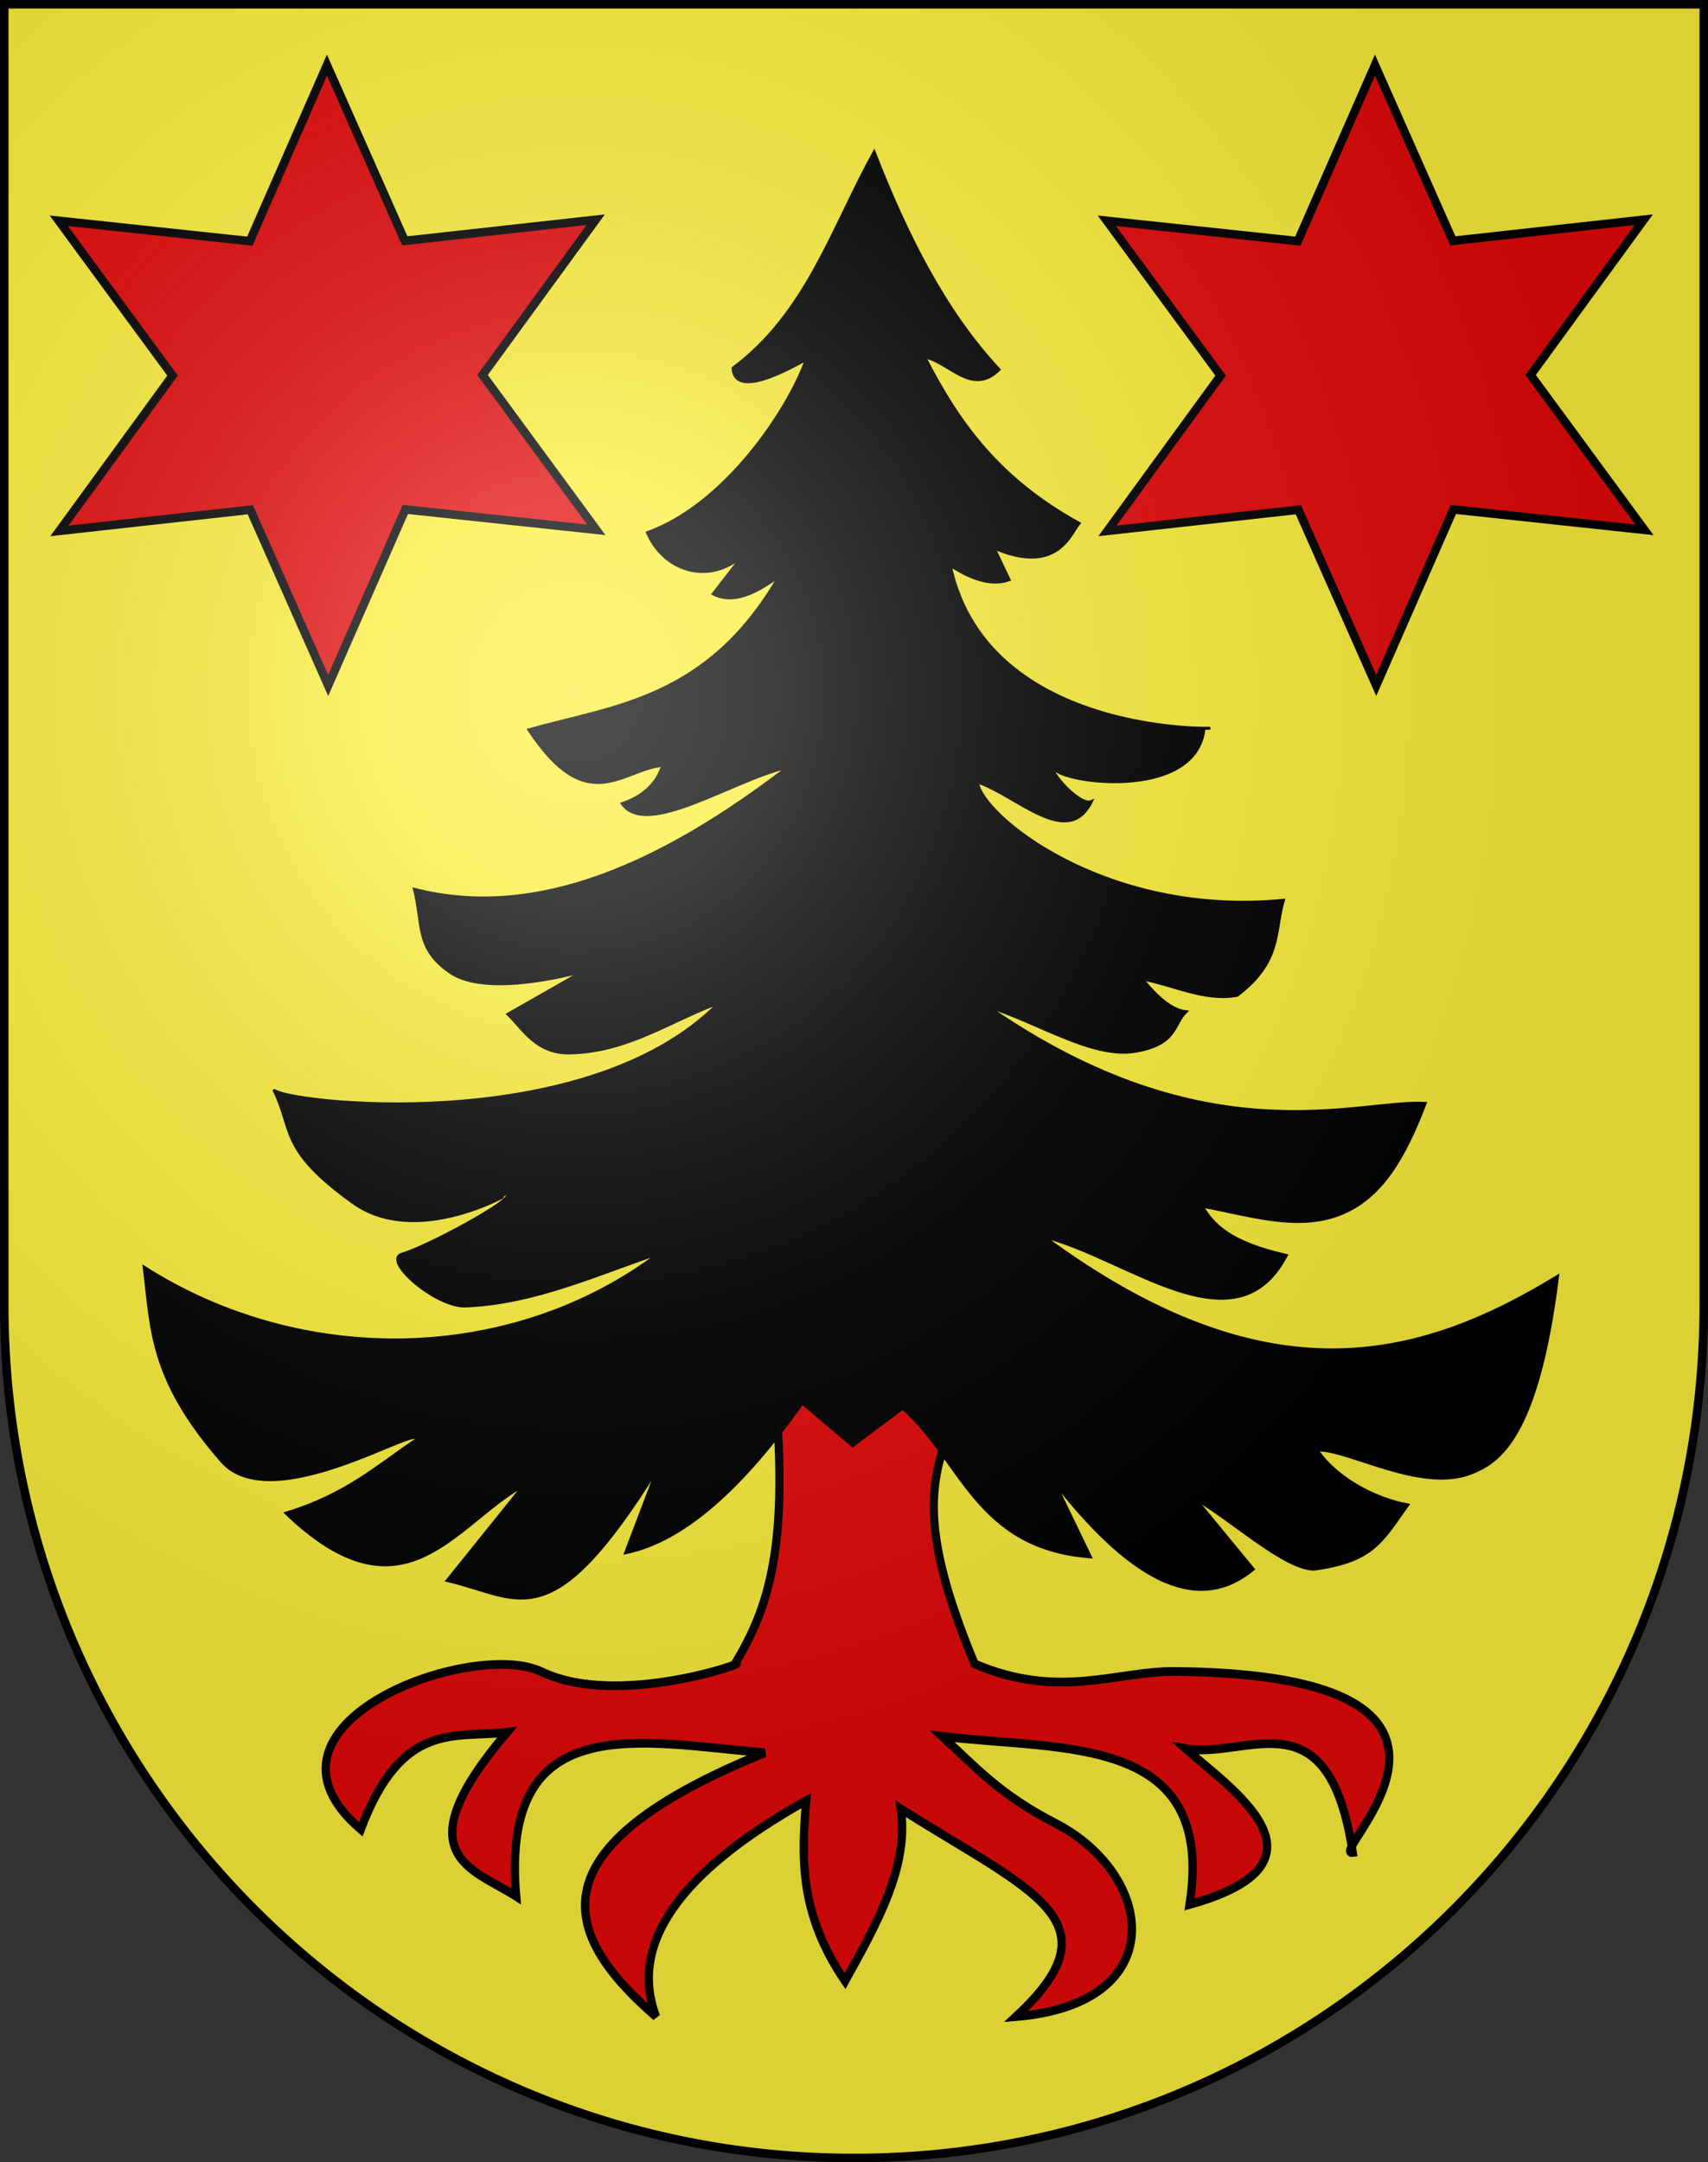
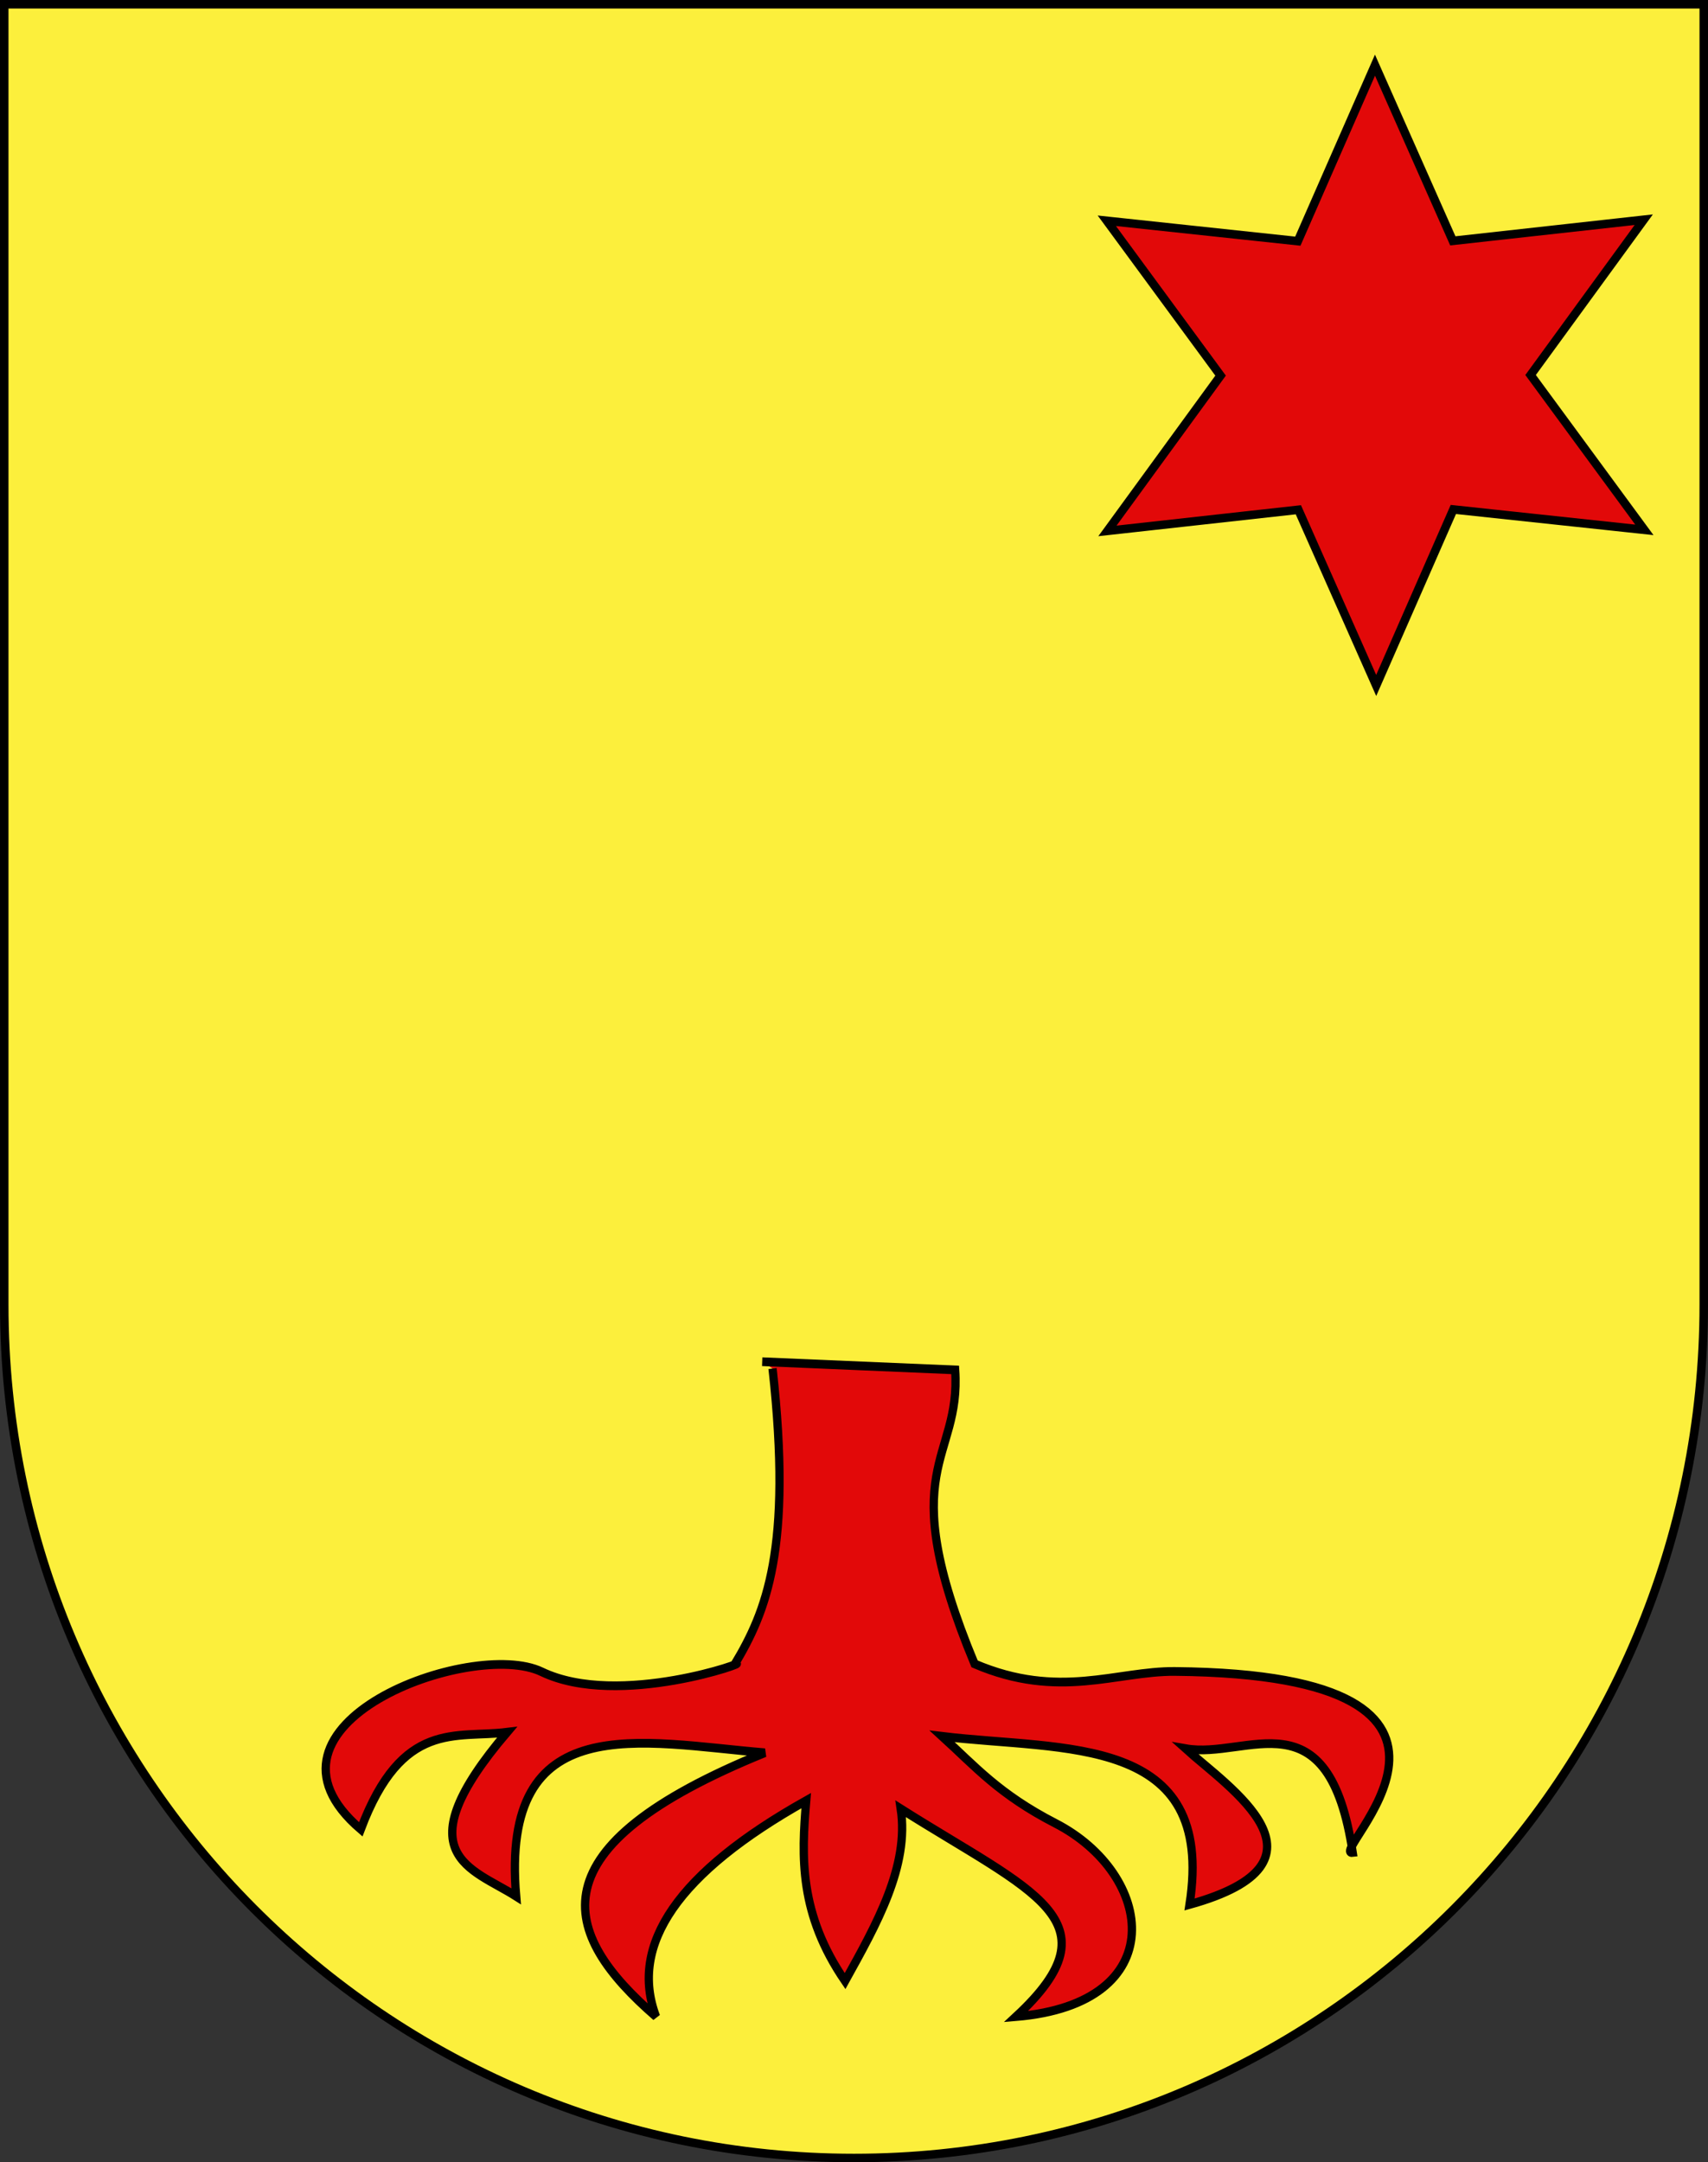
<svg xmlns="http://www.w3.org/2000/svg" xmlns:ns1="http://sodipodi.sourceforge.net/DTD/sodipodi-0.dtd" xmlns:ns2="http://www.inkscape.org/namespaces/inkscape" xmlns:xlink="http://www.w3.org/1999/xlink" height="763" width="603" version="1.0" id="svg20" ns1:version="0.32" ns2:version="0.44.1" ns1:docname="Gutannen-coat of arms.svg" ns1:docbase="F:\MIS DOCUMENTOS\Mis imágenes\Encyclopédie\Escudos de Suiza">
  <rect width="100%" height="100%" fill="#333333" stroke="none" />
  <defs id="defs29">
    <linearGradient id="linearGradient2893">
      <stop style="stop-color:#ffffff;stop-opacity:0.314;" offset="0" id="stop2895" />
      <stop id="stop2897" offset="0.19" style="stop-color:#ffffff;stop-opacity:0.251;" />
      <stop style="stop-color:#6b6b6b;stop-opacity:0.125;" offset="0.6" id="stop2901" />
      <stop style="stop-color:#000000;stop-opacity:0.125;" offset="1" id="stop2899" />
    </linearGradient>
    <linearGradient id="linearGradient2955">
      <stop style="stop-color:white;stop-opacity:0;" offset="0" id="stop2965" />
      <stop style="stop-color:black;stop-opacity:0.646;" offset="1" id="stop2959" />
    </linearGradient>
    <radialGradient ns2:collect="always" xlink:href="#linearGradient2893" id="radialGradient3236" gradientUnits="userSpaceOnUse" gradientTransform="matrix(1.215,1.531577e-24,1.464684e-23,1.267,-839.192,-490.489)" cx="858.042" cy="579.933" fx="858.042" fy="579.933" r="300" />
  </defs>
  <ns1:namedview ns2:window-height="682" ns2:window-width="1024" ns2:pageshadow="2" ns2:pageopacity="0.0" guidetolerance="10.0" gridtolerance="10.0" objecttolerance="10.0" borderopacity="1.0" bordercolor="#666666" pagecolor="#ffffff" id="base" ns2:zoom="0.48301887" ns2:cx="896.17039" ns2:cy="458.99098" ns2:window-x="-4" ns2:window-y="-4" ns2:current-layer="layer2" showgrid="true" />
  <desc id="desc22">Coat of Arms of Canton of Freiburg (Fribourg)</desc>
  <g ns2:groupmode="layer" id="layer1" ns2:label="Fond écu" ns1:insensitive="true">
    <path id="path1899" d="M 1.5,1.5 L 1.5,460.368 C 1.5,626.678 135.815,761.5 301.5,761.5 C 467.185,761.5 601.5,626.678 601.5,460.368 L 601.5,1.5 L 1.5,1.5 z " style="fill:#fcef3c;fill-opacity:1" />
  </g>
  <g ns2:groupmode="layer" id="layer2" ns2:label="Meubles">
    <g id="g40289" transform="matrix(3.749,0,0,3.956,-3133.358,-1521.407)">
      <path ns1:nodetypes="ccscccccccccsccccsccc" id="path35854" d="M 908.536,506.655 C 910.428,522.805 907.906,528.363 905,533 C 906.796,532.621 894.098,537.032 886.79,533.704 C 880.232,530.718 858.191,538.386 869.758,547.758 C 873.657,537.936 878.712,539.672 883.536,539.098 C 873.702,550.048 880.197,551.2 884.392,553.732 C 882.861,536.795 896.187,540.021 907.804,540.928 C 885.908,549.351 888.477,557.009 897.562,564.464 C 895.013,558.041 899.616,551.619 911.706,545.196 C 911.249,550.226 911.037,555.306 915.366,561.294 C 918.362,556.172 921.417,551.05 920.608,545.928 C 932.994,553.349 941.214,555.896 931.464,564.464 C 946.226,563.302 944.528,551.782 935.174,547.22 C 929.858,544.628 927.617,542.145 924.51,539.464 C 935.962,540.777 950.304,539.199 947.804,554.464 C 962.277,550.657 951.459,544.004 947.438,540.562 C 953.247,541.533 960.918,535.521 963.17,549.83 C 960.558,550.165 980.455,533.965 946.425,533.676 C 940.934,533.63 935.527,536.23 927.562,533 C 919.779,515.266 926.314,514.992 925.732,506.778 L 907.562,506.046" style="fill:#e20909;fill-opacity:1;fill-rule:evenodd;stroke:black;stroke-width:0.779;stroke-linecap:butt;stroke-linejoin:miter;stroke-miterlimit:4;stroke-dasharray:none;stroke-opacity:1" />
-       <path ns1:nodetypes="ccscccccccccsccsccsccsccsccccccccccccccccsccccsccsccccccccccccccc" id="path36741" d="M 918.105,398.129 C 914.161,404.897 911.734,412.535 904.806,417.418 C 905,420.612 911.765,416.506 911.704,416.669 C 909.966,421.258 904.022,429.621 896.747,432.094 C 898.277,435.486 902.512,436.823 905.746,434.127 L 902.939,437.559 C 904.865,438.502 906.991,437.448 909.159,435.976 C 902.423,447.03 893.535,447.537 885.582,449.682 C 891.08,457.569 894.267,453.241 898.197,452.845 C 897.645,454.467 896.39,455.621 894.374,456.268 C 896.708,459.379 904.752,454.147 910,453 C 898.254,461.539 886.379,466.736 874.806,463.906 C 875.637,467.028 874.896,469.226 878.227,471.342 C 881.889,473.668 890.758,471.188 890.758,471.188 L 883.614,475.049 C 885.128,476.473 886.345,478.586 889.514,478.505 C 894.954,478.367 898.791,475.683 903.494,474.035 C 890.831,486.245 861.976,482.894 861.553,481.771 C 863.484,485.446 862.028,487.091 869.03,491.854 C 874.879,495.833 883.468,491.188 883.466,491.188 C 884.255,491.583 875.99,495.815 873.66,496.447 C 871.711,496.976 876.848,501.187 879.624,501.08 C 886.251,500.826 892.335,498.109 897.847,496.383 C 883.984,506.308 864.197,506.603 849.353,497.612 C 850.08,503.093 849.855,507.54 856.659,514.92 C 861.399,520.061 875.584,511.394 875,513 C 871.326,515.326 868.429,517.911 862.713,519.555 C 873.804,529.628 878.519,520.57 885.091,517.085 L 877.896,525.562 C 884.769,527.076 887.601,530.97 897.713,515.562 L 894.693,523.091 C 900.242,522.019 905.791,517.148 911.34,509.738 L 916.066,513.549 L 920.791,510.196 C 926.363,514.859 927.715,522.687 938.477,523.457 L 935.091,516.811 C 942.739,526.088 948.846,528.452 953.811,524.555 L 948.353,518.274 C 952.072,520.373 956.714,524.478 959.51,524.555 C 965.185,523.839 965.953,521.975 968.353,518.823 C 965.254,518.274 961.612,516.457 959.817,513.915 C 962.85,513.85 969.683,517.805 974.451,515.928 C 976.778,515.012 980.557,513.053 982.47,498.425 C 969.467,505.959 955.06,509.578 934.085,494.889 C 942.134,496.847 952.171,505.167 956.921,496.568 C 951.55,495.408 950.037,493.818 948.994,492.177 C 953.384,492.939 957.857,494.373 961.905,492.911 C 965.873,491.478 968.068,487.793 970,483 C 963.679,482.655 949.401,487.943 928.811,474.372 C 933.425,475.705 938.642,478.994 942.653,478.366 C 946.651,477.741 946.237,475.978 947.47,474.83 C 946.098,474.672 944.726,473.519 943.353,471.902 C 946.331,472.449 949.309,473.901 952.287,473.366 C 956.509,470.356 955.784,467.675 956.647,464.889 C 939.797,466.428 928.187,457.282 927.836,454.34 C 931.587,455.539 936.347,460.34 938.568,456.079 C 937.472,456.548 934.423,453.247 935,453 C 935,454.336 948.436,456.235 949.177,449.555 C 953.395,449.38 928.938,451.267 925.274,435.013 C 927.647,436.485 929.426,436.771 930.823,436.294 L 929.404,433.473 C 935.39,435.906 936.591,432.148 937.405,431.264 C 929.929,427.342 926.125,422.467 922.865,416.42 C 925.194,416.876 927.323,419.939 929.871,417.547 C 924.761,412.362 921.155,405.546 918.105,398.129 z " style="fill:black;fill-opacity:1;fill-rule:evenodd;stroke:black;stroke-width:0.26;stroke-linecap:butt;stroke-linejoin:miter;stroke-miterlimit:4;stroke-dasharray:none;stroke-opacity:1" />
    </g>
    <path ns1:type="star" style="opacity:1;fill:#e20909;fill-opacity:1;fill-rule:evenodd;stroke:black;stroke-width:2.999;stroke-linecap:square;stroke-linejoin:miter;stroke-miterlimit:4;stroke-dasharray:none;stroke-opacity:1" id="path40305" ns1:sides="6" ns1:cx="1088.9844" ns1:cy="168.82031" ns1:r1="109.39403" ns1:r2="54.697014" ns1:arg1="0.51445131" ns1:arg2="1.0380501" ns2:flatsided="false" ns2:rounded="0" ns2:randomized="0" d="M 1184.219,222.648 L 1116.765,215.937 L 1089.985,278.21 L 1062.07,216.438 L 994.751,224.382 L 1034.29,169.321 L 993.75,114.992 L 1061.204,121.703 L 1087.984,59.431 L 1115.898,121.203 L 1183.218,113.259 L 1143.679,168.32 L 1184.219,222.648 z " transform="matrix(0.494,0.87,-0.87,0.494,94.559,-898.377)" />
-     <path transform="matrix(0.494,0.87,-0.87,0.494,-275.441,-898.377)" d="M 1184.219,222.648 L 1116.765,215.937 L 1089.985,278.21 L 1062.07,216.438 L 994.751,224.382 L 1034.29,169.321 L 993.75,114.992 L 1061.204,121.703 L 1087.984,59.431 L 1115.898,121.203 L 1183.218,113.259 L 1143.679,168.32 L 1184.219,222.648 z " ns2:randomized="0" ns2:rounded="0" ns2:flatsided="false" ns1:arg2="1.0380501" ns1:arg1="0.51445131" ns1:r2="54.697014" ns1:r1="109.39403" ns1:cy="168.82031" ns1:cx="1088.9844" ns1:sides="6" id="path41193" style="opacity:1;fill:#e20909;fill-opacity:1;fill-rule:evenodd;stroke:black;stroke-width:2.999;stroke-linecap:square;stroke-linejoin:miter;stroke-miterlimit:4;stroke-dasharray:none;stroke-opacity:1" ns1:type="star" />
  </g>
  <g ns2:groupmode="layer" id="layer3" ns2:label="Reflet final" style="display:inline" ns1:insensitive="true">
-     <path style="fill:url(#radialGradient3236);fill-opacity:1" d="M 1.5,1.5 L 1.5,460.368 C 1.5,626.679 135.815,761.5 301.5,761.5 C 467.185,761.5 601.5,626.679 601.5,460.368 L 601.5,1.5 L 1.5,1.5 z " id="path2346" />
-   </g>
+     </g>
  <g ns2:groupmode="layer" id="layer4" ns2:label="Contour final" style="display:inline" ns1:insensitive="true">
    <path style="fill:none;fill-opacity:1;stroke:#000000;stroke-width:3;stroke-miterlimit:4;stroke-dasharray:none;stroke-opacity:1" d="M 1.5,1.5 L 1.5,460.368 C 1.5,626.679 135.815,761.5 301.5,761.5 C 467.185,761.5 601.5,626.679 601.5,460.368 L 601.5,1.5 L 1.5,1.5 z " id="path3239" />
  </g>
</svg>